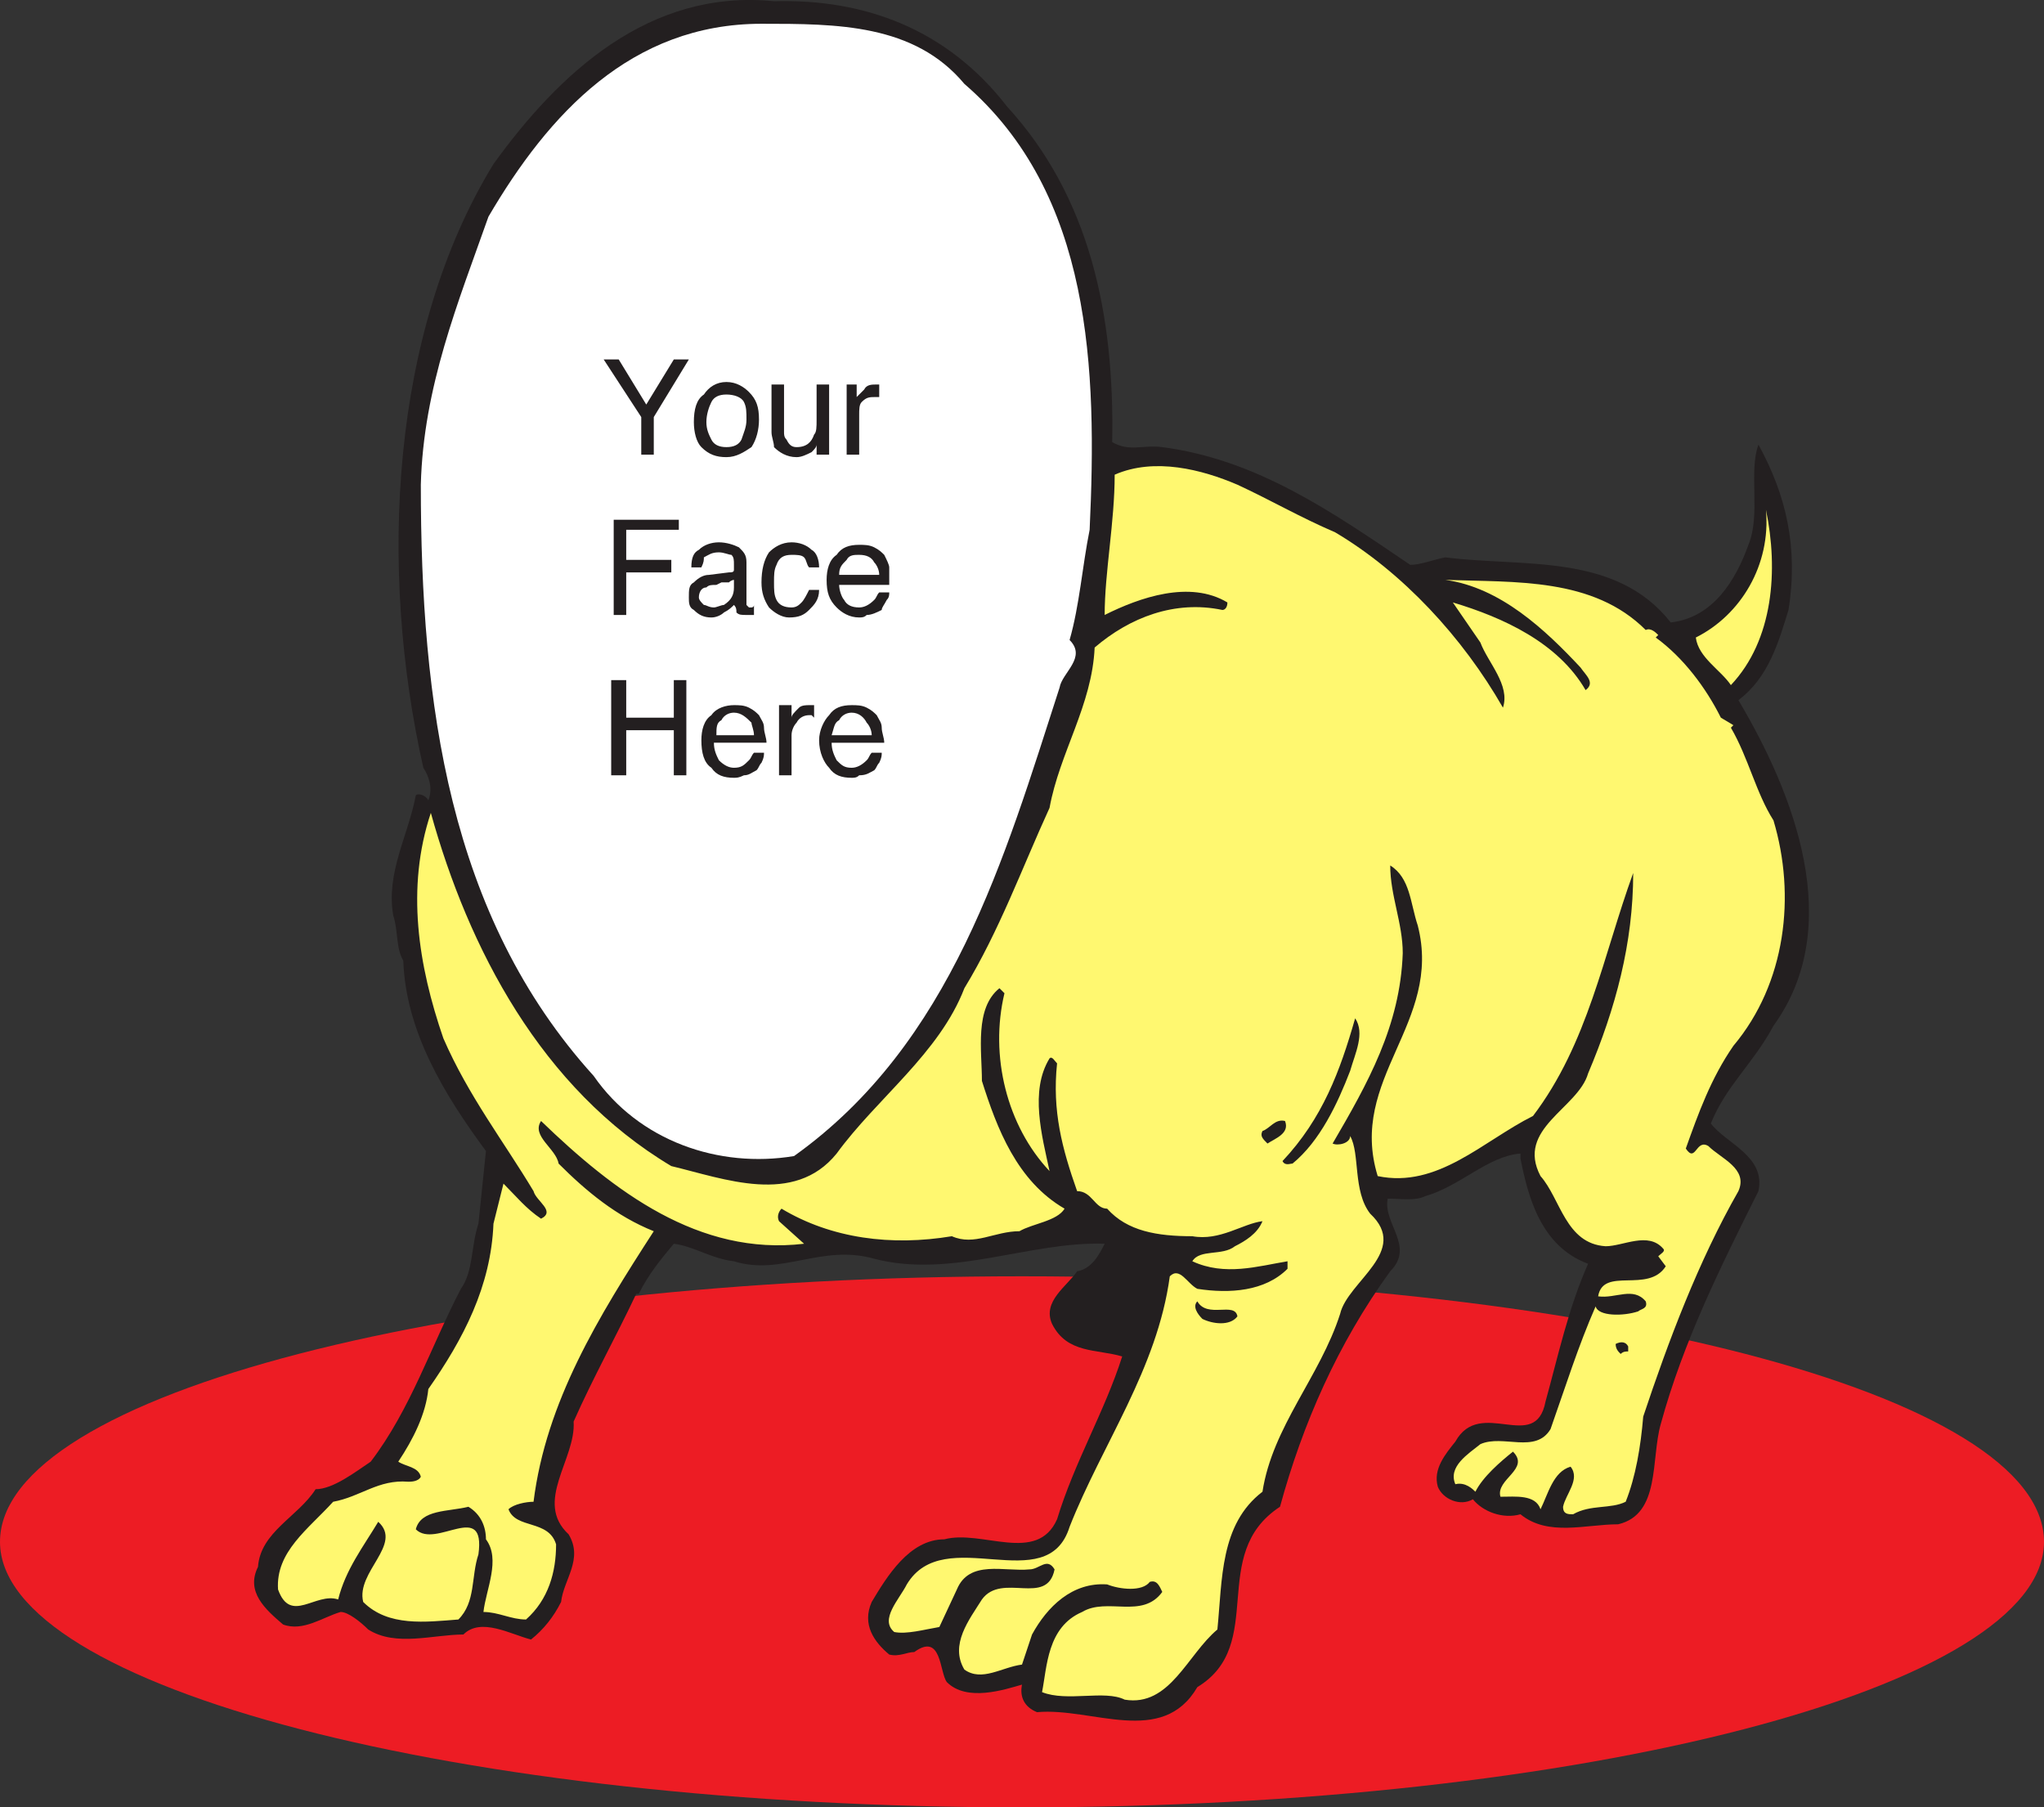
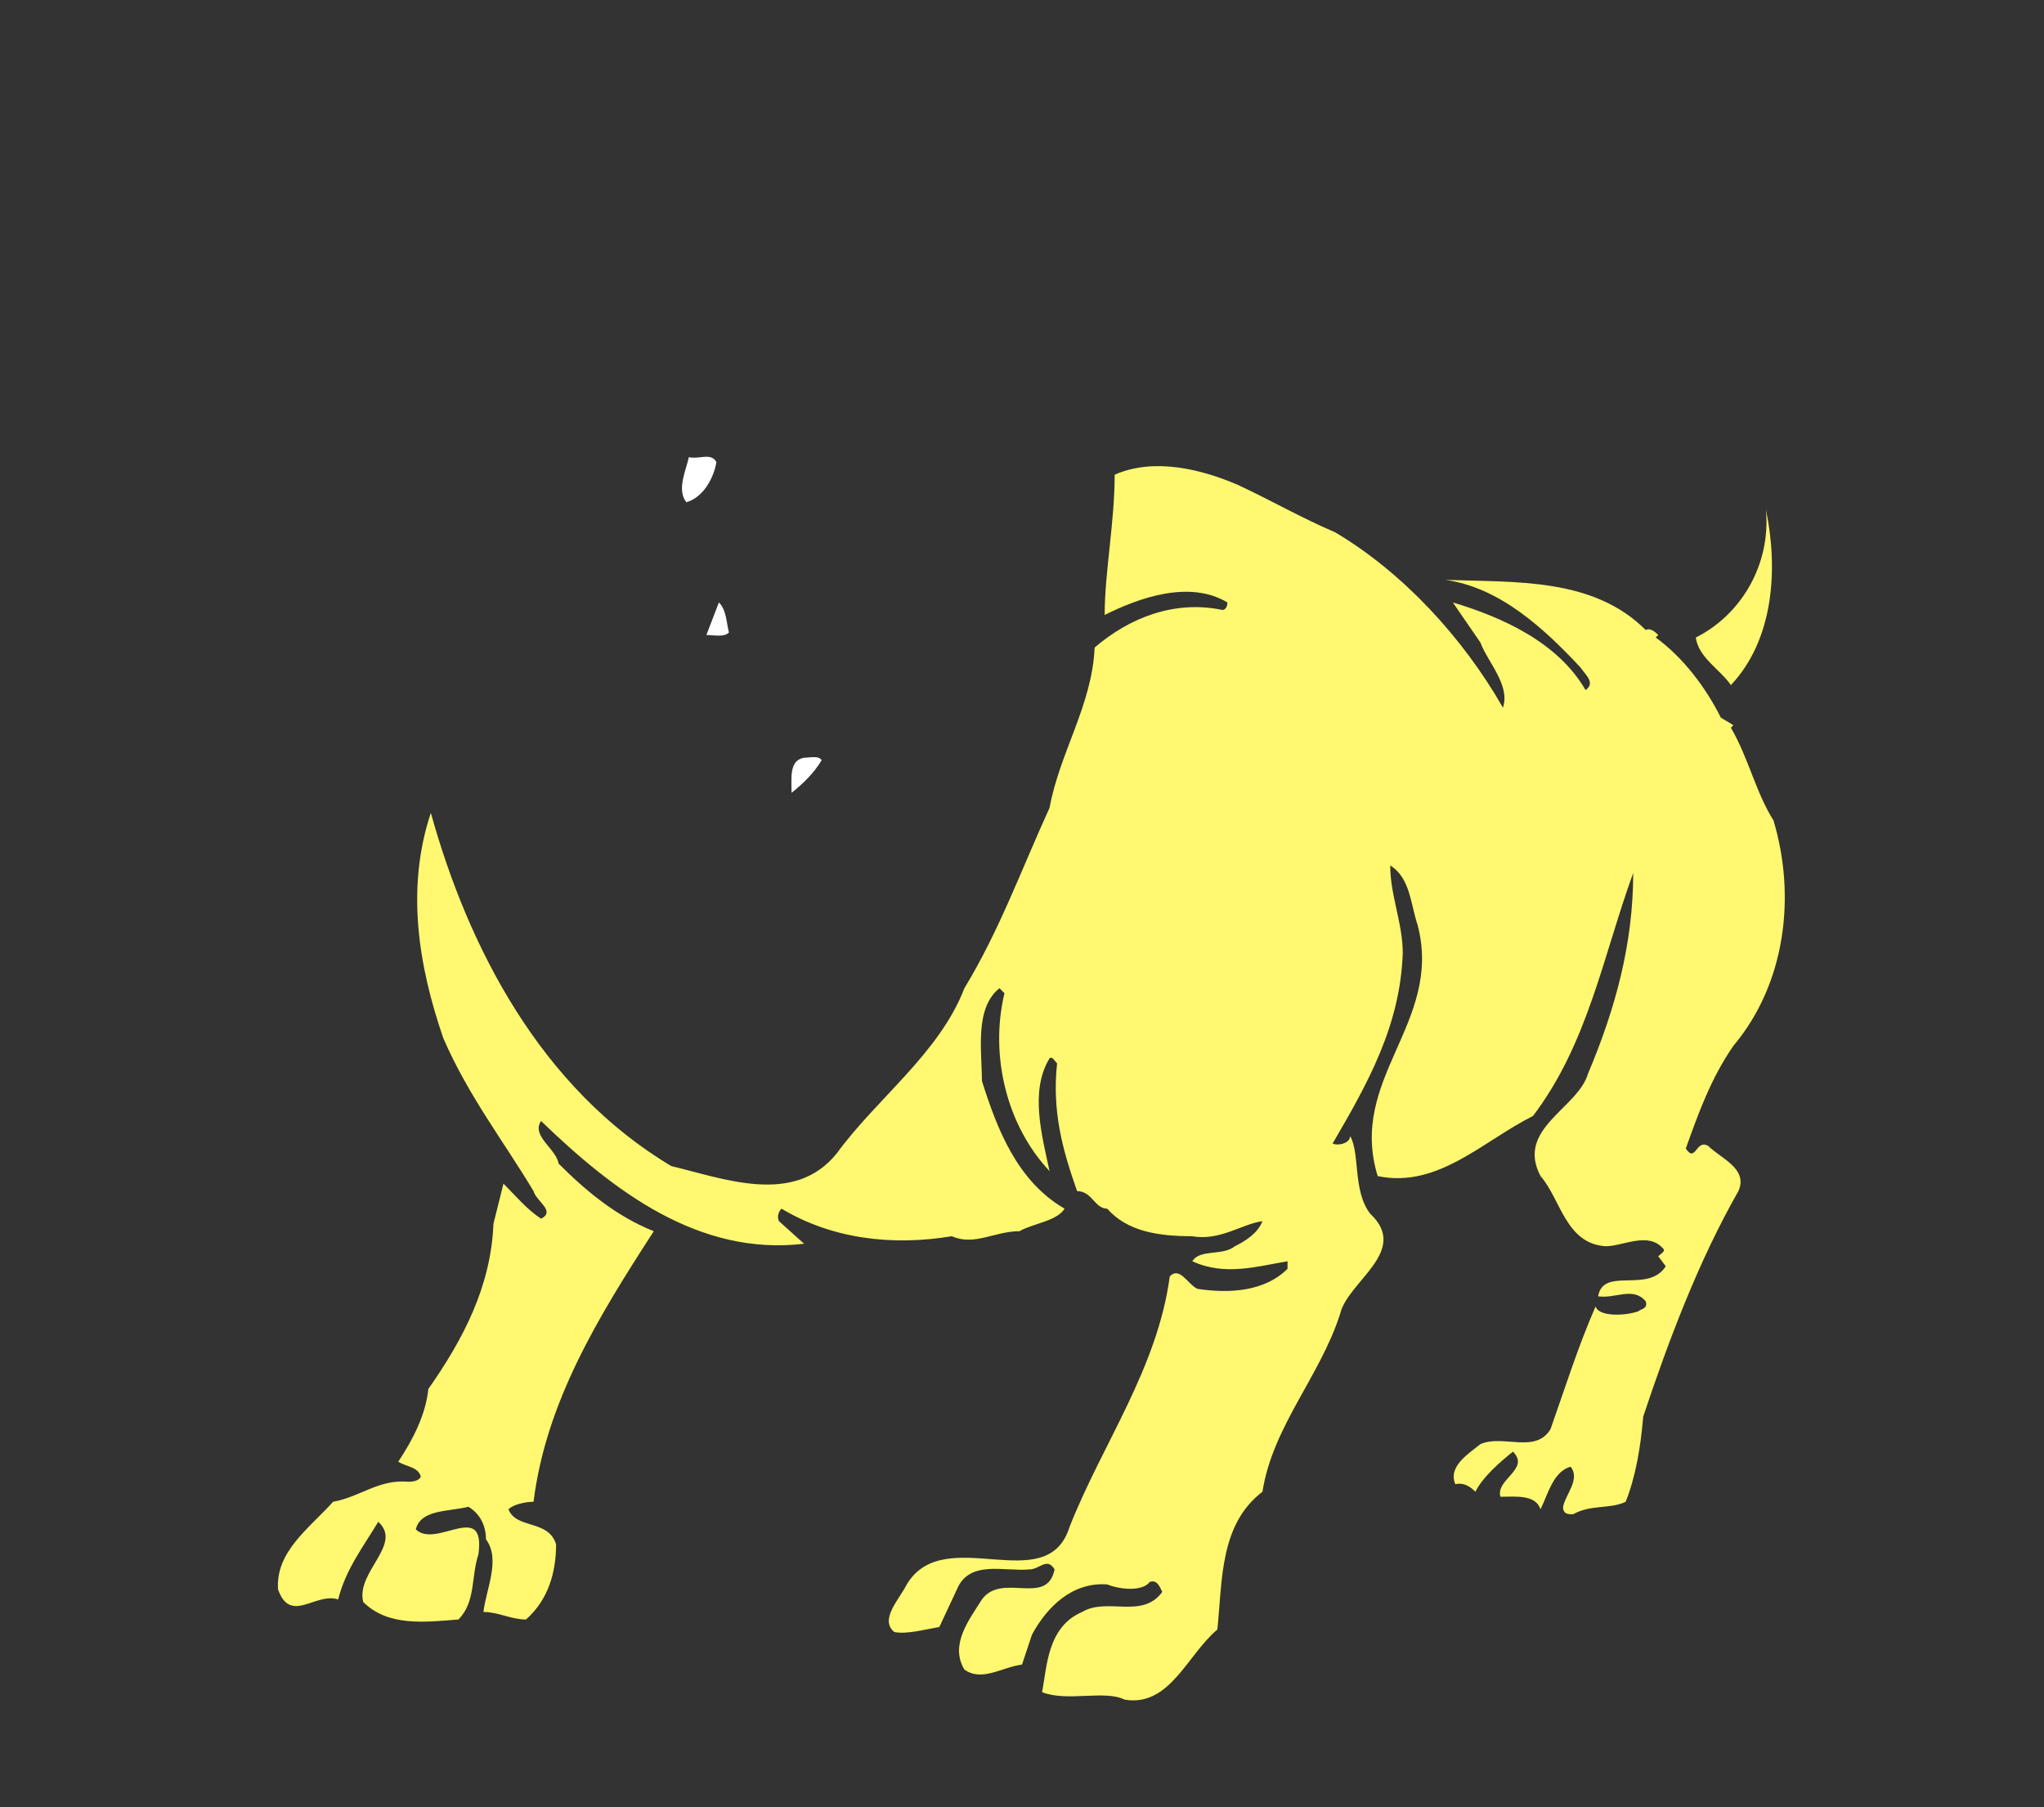
<svg xmlns="http://www.w3.org/2000/svg" width="612" height="541.118">
  <rect width="100%" height="100%" fill="#333333" stroke="none" />
-   <path fill="#ed1c24" fill-rule="evenodd" d="M306 541.118c168.75 0 306-36 306-79.5 0-44.25-137.25-79.5-306-79.5s-306 35.25-306 79.5c0 43.5 137.25 79.5 306 79.5" />
-   <path fill="#231f20" fill-rule="evenodd" d="M301.5 31.868c24.75 27 32.25 62.25 31.5 100.5 5.25 3 9 .75 15 1.5 28.5 3.75 51 19.5 74.25 35.25 3 0 6.75-1.5 10.5-2.25 23.25 3 51-1.5 67.5 19.5 12.75-1.5 19.5-12.75 23.25-23.25 3.75-9 0-21.75 3-30 8.25 15 12 30.75 9 49.5-3 9.75-6 20.25-15 27 16.5 27.75 32.25 67.5 10.5 97.5-6 11.25-14.25 18-18.75 29.25 4.5 6 16.5 9.75 14.25 20.25-11.25 22.5-22.5 45-29.25 69.75-3 10.5 0 27-12.75 30-9.75 0-21 3.75-29.25-3-5.25 1.5-11.25-.75-14.25-4.5-3.75 2.25-9 0-10.5-3.75-1.5-5.25 2.25-9.75 5.25-13.5 7.5-13.5 24 3.75 27-12 3.75-13.5 6.75-27.75 12.75-41.25-14.25-5.25-18-20.25-20.25-31.5v-1.5c-9.75.75-18 9.75-28.5 12.75-3 1.5-7.5.75-11.25.75-1.5 7.5 8.25 14.25.75 21.75-15.75 21.75-26.25 45.75-33 70.5-21.75 14.25-3.75 41.25-24.75 54-10.5 18-31.5 6-48 7.5-3.75-1.5-5.25-4.5-4.5-8.25-5.25 1.5-16.5 5.25-22.5-.75-2.25-3-1.5-15-9.75-9-2.25 0-4.5 1.5-7.5.75-4.5-3.75-8.25-9-5.25-15.75 4.5-7.5 11.25-18.75 21.75-18.75 11.25-3 27.75 7.5 33.75-6 5.25-17.25 14.25-32.25 19.5-48.75-7.5-2.25-16.5-.75-21-9.75-3-6.75 4.5-11.25 7.5-15.75 4.5-.75 6.75-5.25 8.25-8.25-22.5-.75-45.75 10.5-69 4.5-15.75-4.5-27.75 5.25-42 .75-6.75-.75-12-4.5-18-5.25-3.75 4.5-7.5 9-10.5 15h-.75c-6 12.75-12.75 24.75-18.75 38.25.75 11.25-12 24-1.5 33.75 4.5 7.5-1.5 13.5-2.25 20.25-2.25 4.5-5.25 8.25-9 11.25-6-1.5-15-6.75-20.25-1.5-9 0-20.25 3.75-28.5-1.5-2.25-2.25-6-5.25-8.25-5.25-5.25 1.5-11.25 6-17.25 3.75-5.25-4.5-11.25-9.75-7.5-17.25.75-10.5 12-15 17.25-23.25 5.25 0 12-5.25 16.5-8.25 12-15.75 18-34.5 27-51.75 3.75-5.25 3-12.75 5.25-19.5l2.25-21.75c-12.75-17.25-24-36-24.75-57-2.25-3.75-1.5-9-3-13.5-2.25-12.75 4.5-24 6.75-36 .75-.75 3 0 3.75 1.5 1.5-3.75 0-7.5-1.5-9.75-13.5-60-9.75-130.5 21-180.75 19.5-27 46.5-52.5 84-48.75 27-.75 51.75 8.25 69.75 31.5" />
-   <path fill="#fff" fill-rule="evenodd" d="M288.75 25.118c38.25 33 39.75 85.5 37.5 133.5-2.25 11.25-3 22.5-6 33 5.25 5.25-2.25 9.75-3 14.25-16.5 51-32.25 106.5-79.5 140.25-22.5 3.75-46.5-4.5-60-24-43.5-48-51.75-111.75-51.75-177 .75-29.25 11.25-54.75 20.25-80.25 18-30.75 42.75-57.75 81.75-57.75 22.5 0 45.75 0 60.75 18" />
  <path fill="#fff" fill-rule="evenodd" d="M214.5 138.368c-.75 4.5-3.75 10.5-9 12-3-3.75 0-9.75.75-13.5 3 .75 6.75-1.5 8.25 1.5" />
  <path fill="#fff870" fill-rule="evenodd" d="M399.75 159.368c20.25 12 38.25 31.5 50.25 52.5 2.25-6.75-4.5-13.5-6.75-19.5l-8.25-12c15 4.5 31.5 12 39.75 26.25 3-2.25 0-4.5-1.5-6.75-10.5-11.25-24-24-40.5-26.25 21 .75 44.25-.75 60 15 1.5-.75 3 .75 3.75 1.5l-.75.75c8.25 6 15 15 19.5 24l3.75 2.25-.75.75c5.25 9 7.5 19.5 12.75 27.75 6.75 22.5 3.75 48.75-12 67.5-6.75 9.75-10.5 20.25-14.25 30.75 3 4.5 3-3 6.75-.75 3.75 3.75 12 6.75 9 13.5-12 21-21 45-28.5 67.5-.75 9-2.25 18-5.25 25.5-4.5 2.25-10.5.75-15.75 3.75-1.5 0-3 0-3-2.25.75-3.75 5.25-8.25 2.25-12-5.25 1.5-6.75 8.25-9 12.75-1.5-4.5-7.5-3.75-12-3.75-1.5-5.25 9-8.25 3.75-13.5-3.75 3-9 7.5-11.25 12-.75-.75-3-3-6-2.25-2.25-5.25 3.75-9 7.5-12 6.75-3 16.5 3 21-4.5 4.5-12.75 8.25-24.75 13.5-36.75.75 3 8.25 3 12.75 1.5.75-.75 3-.75 2.25-3-3.75-4.5-9-.75-14.25-1.5 1.5-9 15-.75 20.25-9l-2.25-3c.75-.75 2.25-1.5 1.5-2.25-4.5-5.25-12-.75-17.25-.75-12-.75-13.5-14.25-19.5-21-7.5-14.25 11.25-20.25 14.25-30.75 8.25-19.5 13.5-39 13.5-60-9 24.75-13.5 51-30 72.75-15 7.5-28.5 21.75-46.5 18-9-29.25 19.5-45.75 12-75-2.25-6.75-2.25-14.25-8.25-18 0 9 3.75 17.25 3.75 26.25-.75 21.75-10.5 39-21 57 1.5.75 5.25 0 5.25-2.25 3 5.25.75 16.5 6 23.25 12 11.25-6.75 20.25-9 30-6 18.75-20.25 33.75-23.25 53.25-12.75 9.75-12 26.25-13.5 41.25-9 7.5-14.25 23.25-27.75 21-6-3-17.25.75-24.75-2.25 1.5-7.5 1.5-19.5 12-24 7.5-4.5 18 2.25 24-6-.75-1.5-1.5-3.75-3.75-3-2.25 3-9 2.25-12.75.75-10.5-.75-18 6.75-22.5 15l-3 9c-6 .75-12 5.25-17.25 1.5-4.5-7.5 1.5-15 5.25-21 6-8.25 19.5 2.25 21.75-9-2.25-3.75-4.5 0-7.5 0-7.5.75-18-3-21.75 6l-5.25 11.25c-4.5.75-9.75 2.25-13.5 1.5-4.5-3.75 1.5-9.75 3.75-14.25 11.25-18.75 42 4.5 48.75-17.25 9.75-24.75 26.25-47.25 30-75 3-3 5.25 2.25 8.25 3.75 9.75 1.5 20.25.75 27-6v-2.25c-9 1.5-18.75 4.5-28.5 0 2.25-3.75 9-1.5 12.75-4.5 3-1.5 6.75-3.75 8.25-7.5-6 .75-12.75 6-21 4.5-10.5 0-19.5-1.5-25.5-8.25-3.75 0-4.5-5.25-9-5.25-4.5-12.75-7.5-24-6-38.25-.75-.75-1.5-2.25-2.25-1.5-6 9.75-2.25 23.25 0 33.75-12.75-13.5-18-34.5-13.5-53.25l-1.5-1.5c-7.5 6-5.25 18.75-5.25 27.75 4.5 14.25 10.5 30 24.75 38.25-2.25 3.75-9.75 4.5-13.5 6.75-7.5 0-13.5 4.5-20.25 1.5-18 3-36 .75-51-8.25-.75.75-1.5 2.25-.75 3.75l7.5 6.75c-31.5 3.75-57-15.75-78.75-36.75-3 4.5 4.5 8.25 5.25 12.75 8.25 8.25 17.25 15.75 28.5 20.25-16.5 25.5-32.25 51-36 81-2.25 0-6 .75-7.5 2.25 2.25 6 12 3 14.25 10.5 0 8.25-2.25 16.5-9 22.5-4.5 0-8.25-2.25-12.75-2.25.75-6.75 5.25-15.75.75-21.75 0-3.75-1.5-7.5-5.25-9.75-6 1.5-14.25.75-15.75 6.75 6 6 21-9 18.75 7.5-2.25 6.75-.75 14.25-6 19.5-9.75.75-21 2.25-28.5-5.25-2.25-9 12-17.25 4.5-24-4.5 7.5-9.75 14.25-12 23.25-6.75-2.25-14.25 7.5-18-3-.75-11.25 9-18 16.5-26.25 8.25-1.5 13.5-6.75 22.5-6 .75 0 3 0 3.75-1.5-.75-3-4.5-3-6.75-4.5 4.5-6.75 8.25-14.25 9-21.75 10.5-15 18.75-30.75 19.5-49.5l3-12c3.75 3.75 6.75 7.5 11.25 10.5 4.5-2.25-1.5-5.25-2.25-8.25-9-15-19.5-28.5-27-45.75-7.5-21.75-11.25-45-3.75-67.5 11.25 40.5 33 82.5 72 105.75 15.75 3.75 36.75 12 49.5-3.75 12-16.5 30.75-30 38.25-49.5 10.5-17.25 17.25-36 25.5-54 3-16.5 12.75-30.75 13.5-48 10.5-9 24-14.25 38.25-11.25.75 0 1.5-.75 1.5-2.25-11.25-6.75-26.25-1.5-36.75 3.75 0-12.75 3-27.75 3-42 12-5.25 26.25-1.5 36.75 3 9.75 4.5 18.75 9.75 29.25 14.25m118.5 45.75c-3-4.5-9.75-8.25-10.5-14.25 13.5-6.75 22.5-21.75 21-38.25 3.75 18 2.25 39-10.5 52.5" />
  <path fill="#fff" fill-rule="evenodd" d="M218.25 189.368c-1.5 1.5-4.5.75-6.75.75l3.75-9.75c2.25 2.25 2.25 6 3 9m27.75 38.25c-2.25 3.75-5.25 6.75-9 9.75 0-4.5-.75-9.75 3.75-10.5 1.5 0 4.5-.75 5.25.75" />
-   <path fill="#231f20" fill-rule="evenodd" d="M404.25 320.618c-3.75 9.75-9 21-17.25 27.75-.75 0-2.25.75-3-.75 12-12.75 17.25-27 21.75-42.75 3 4.5 0 10.5-1.5 15.75m-19.5 15c1.5 3.75-3 5.25-5.25 6.75-1.5-1.5-2.25-2.25-1.5-3.75 2.25-.75 3.75-3.75 6.75-3m-14.25 58.5c-2.25 3-7.5 2.25-10.5.75-1.5-1.5-3-3.75-1.5-5.25 3 5.25 11.25 0 12 4.5m117 9v1.5c-.75 0-1.5 0-2.25.75-.75-.75-1.5-1.5-1.5-3 1.5-.75 3-.75 3.75.75m-295.5-267h3.75v-11.25l10.5-17.25h-4.5l-8.25 13.5-8.25-13.5h-4.5l11.25 17.25v11.25m21-4.5c-.75-1.5-1.5-3-1.5-5.25s.75-4.5 1.5-6 2.25-2.25 4.5-2.25 4.5.75 5.25 2.25.75 3 .75 5.25-.75 3.75-1.5 6c-.75 1.5-2.25 2.25-4.5 2.25s-3.75-.75-4.5-2.25m-2.25-13.5c-2.25 1.5-3 4.5-3 8.25 0 3 .75 6 2.25 7.5 2.25 2.25 4.5 3 7.5 3s5.25-1.5 7.5-3c1.5-2.25 2.25-5.25 2.25-8.25 0-3.75-.75-6-3-8.25-1.5-1.5-3.75-3-6.75-3s-5.25 1.5-6.75 3.75m20.25 11.25c0 1.5.75 3 .75 4.5 1.5 1.5 3.75 3 6.75 3 1.5 0 3-.75 4.5-1.5.75-.75 1.5-1.5 1.5-2.25v3h3.75v-21h-3.75v10.5c0 2.25 0 3.75-.75 4.5-.75 2.25-2.25 3.75-5.25 3.75-1.5 0-2.25-.75-3-2.25-.75-.75-.75-1.5-.75-2.25v-14.25H231v14.25m22.5 6.75v-21h3v3.75l2.25-2.25c.75-1.5 2.25-1.5 3.75-1.5h.75v3.75h-.75c-2.25 0-3 0-4.5 1.5-.75.75-.75 2.25-.75 3.75v12h-3.75m-69.75 48v-28.5h19.5v3H187.5v9H201v3.75h-13.5v12.75h-3.75m27.75-8.25c.75-.75 1.5-.75 3-.75l1.5-.75h2.25c.75-.75 1.5-.75 1.5-.75v2.25c0 2.25-.75 3.75-3 5.25-.75 0-2.25.75-3 .75-1.5 0-2.25-.75-3-.75-.75-.75-1.5-1.5-1.5-2.25 0-1.5.75-3 2.25-3m-3.75-1.5c-1.5.75-1.5 2.25-1.5 4.5 0 1.5 0 3 1.5 3.75 1.5 1.5 3 2.25 5.25 2.25 1.5 0 3-.75 3.75-1.5 1.5-.75 2.25-1.5 3-2.25.75.75.75 1.5.75 2.25.75.75 1.5.75 3 .75h2.25v-3c0 .75-.75.75-.75.75h-.75l-.75-.75v-12.75c0-2.25-.75-3-2.25-4.5-1.5-.75-3.75-1.5-6-1.5s-4.5.75-6 2.25c-1.5.75-2.25 2.25-2.25 5.25h3c.75-1.5.75-2.25.75-3 1.5-.75 2.25-1.5 4.5-1.5 1.5 0 3 .75 3.75.75.75.75.75 1.5.75 3v1.5c0 .75-.75.75-1.5.75l-6 .75c-1.5 0-3 .75-4.5 2.25m22.5-9c-1.5 2.25-2.25 5.25-2.25 9 0 3 .75 5.25 2.25 7.5 1.5 1.5 3.75 3 6 3 3 0 4.5-.75 6-2.25s3-3 3-6h-3c-.75 1.5-1.5 3-2.25 3.75s-1.5 1.5-3 1.5c-2.25 0-3.75-.75-4.5-2.25s-.75-3-.75-5.25 0-3.75.75-5.25c.75-2.25 2.25-3 4.5-3 1.5 0 3 0 3.75.75s.75 2.25 1.5 3h3c0-2.25-.75-4.5-2.25-5.25-1.5-1.5-3.75-2.25-6-2.25-3 0-5.25 1.5-6.75 3m23.25 2.25c.75-1.5 2.25-1.5 3.75-1.5 2.25 0 3.75.75 4.5 2.25.75.75 1.5 2.25 1.5 3.75h-12c0-2.25.75-3 2.25-4.5m-3-1.5c-2.25 1.5-3 4.5-3 7.5 0 3.75.75 6 3 8.25 1.5 1.5 3.75 3 6.75 3 .75 0 1.5 0 2.25-.75 1.5 0 3-.75 4.5-1.5 0-.75.75-1.5 1.5-3 .75-.75.75-1.5.75-2.25h-3c-.75.75-.75 1.5-1.5 2.25-1.5 1.5-3 2.25-4.5 2.25-2.25 0-3.75-.75-4.5-2.25-.75-.75-1.5-3-1.5-4.5h15v-5.25c0-.75-.75-2.25-1.5-3.75-.75-.75-1.5-1.5-3-2.25s-3-.75-4.5-.75c-3 0-5.25.75-6.75 3m-67.5 66v-28.5h4.5v11.25h14.25v-11.25h3.75v28.5h-3.75v-13.5H187.5v13.5H183m33-16.5c.75-1.5 2.25-2.25 3.75-2.25 2.25 0 3.75 1.5 5.25 3 0 .75.75 2.25.75 3.75H214.5c0-2.25 0-3.75 1.5-4.5m-3-1.5c-2.25 1.5-3 4.5-3 7.5 0 3.75.75 6.75 3 8.25 1.5 2.25 3.75 3 6.75 3 .75 0 1.5 0 3-.75 1.5 0 2.25-.75 3.75-1.5.75-.75.75-1.5 1.5-2.25.75-1.5.75-2.25.75-3h-3c-.75.75-.75 1.5-1.5 2.25-1.5 1.5-2.25 2.25-4.5 2.25-1.5 0-3-.75-4.5-2.25-.75-1.5-1.5-3-1.5-5.25h15.75c0-1.5-.75-3-.75-4.5s-.75-2.25-1.5-3.75c-.75-.75-1.5-1.5-3-2.25s-3-.75-4.5-.75c-2.25 0-5.25.75-6.75 3m20.25 18v-21H237v3.75c0-.75.75-1.5 2.25-3 .75-.75 2.25-.75 3-.75h1.5v3.75l-.75-.75h-.75c-1.5 0-3 .75-3.75 2.25-.75.75-1.5 2.25-1.5 3.75v12h-3.75m18-16.5c.75-1.5 2.25-2.25 3.75-2.25 2.25 0 3.75 1.5 4.5 3 .75.75 1.5 2.25 1.5 3.75h-12c.75-2.25.75-3.75 2.25-4.5m-3-1.5c-1.5 1.5-3 4.5-3 7.5 0 3.75 1.5 6.75 3 8.25 1.5 2.25 3.75 3 6.75 3 .75 0 1.5 0 2.25-.75 2.25 0 3-.75 4.5-1.5.75-.75.75-1.5 1.5-2.25.75-1.5.75-2.25.75-3h-3c-.75.75-.75 1.5-1.5 2.25-1.5 1.5-3 2.25-4.5 2.25-2.25 0-3-.75-4.5-2.25-.75-1.5-1.5-3-1.5-5.25h15.75c0-1.5-.75-3-.75-4.5s-.75-2.25-1.5-3.75c-.75-.75-1.5-1.5-3-2.25s-3-.75-4.5-.75c-3 0-5.25.75-6.75 3" />
</svg>